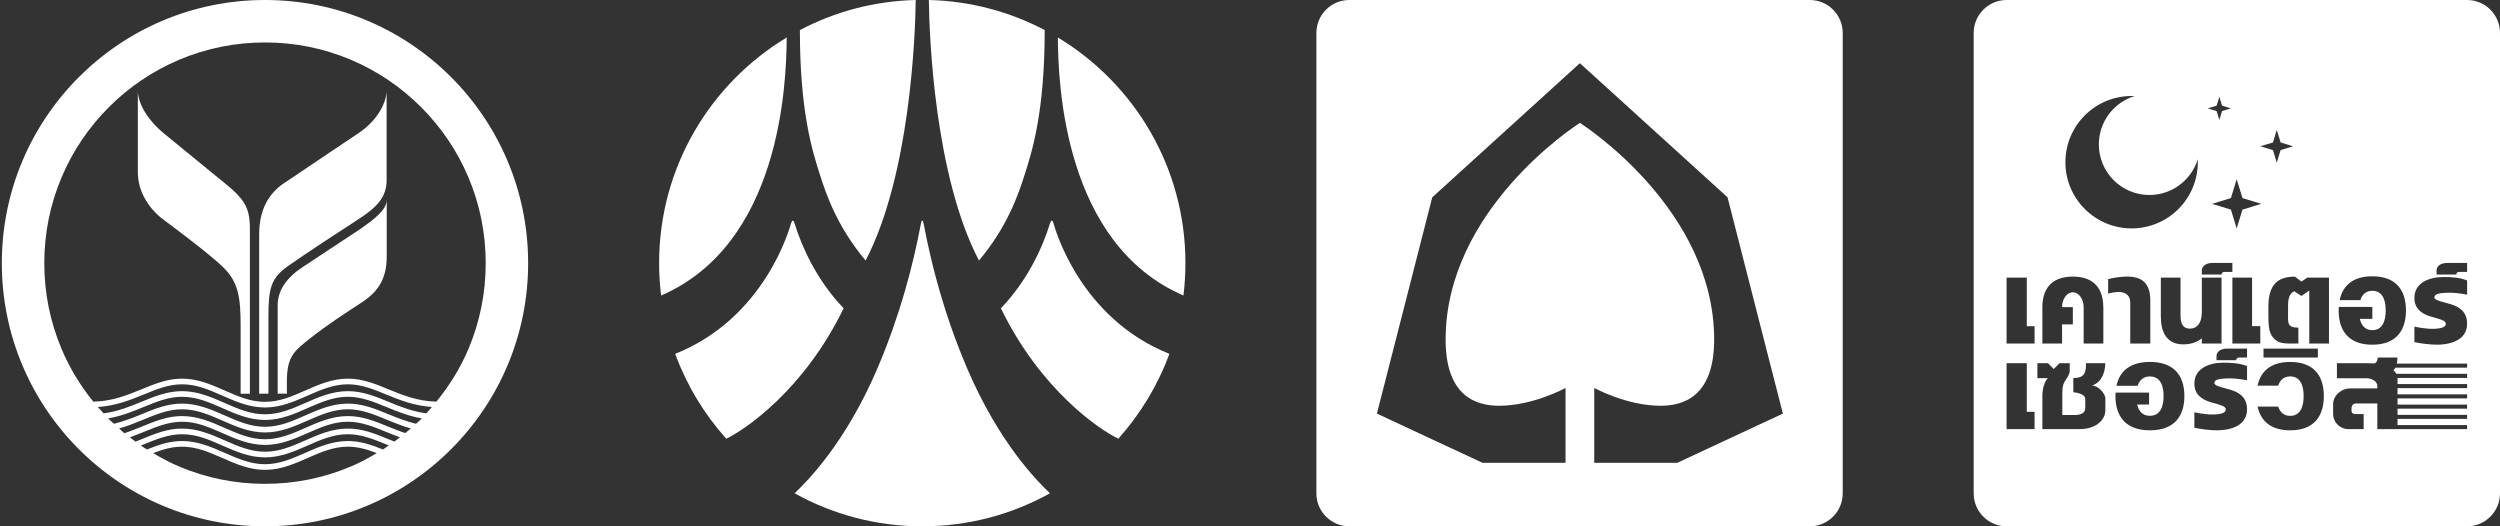
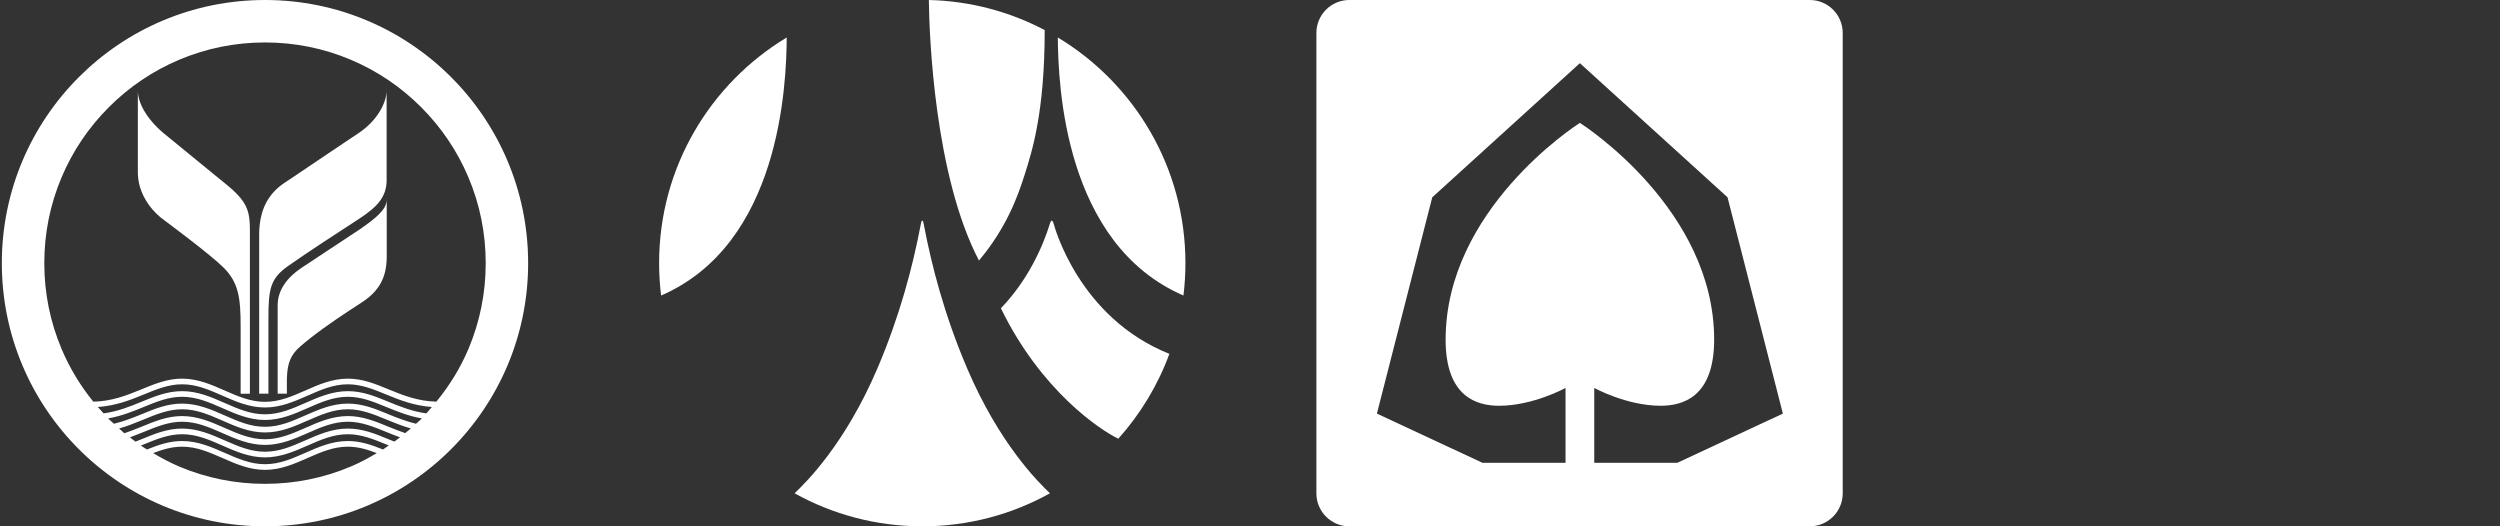
<svg xmlns="http://www.w3.org/2000/svg" version="1.1" id="Layer_1" x="0px" y="0px" width="152px" height="32px" viewBox="0 0 152 32" enable-background="new 0 0 152 32" xml:space="preserve">
  <rect x="0" y="0" width="152" height="32" fill="#333333" stroke="none" />
  <g>
    <path fill="#FFFFFF" d="M13.856,11.293c-0.305-0.248-0.609-0.497-0.914-0.746c-0.578-0.473-1.155-0.945-1.733-1.417   c-0.43-0.353-0.86-0.704-1.291-1.055C8.881,7.188,8.381,6.227,8.381,5.5c0,0.448,0,0.998,0,1.563c0,1.332,0,2.859,0,3.438   c0,0.142,0.028,0.549,0.135,0.891c0.227,0.72,0.707,1.459,1.51,2.028c0,0,2.704,1.999,3.55,2.833   c0.94,0.926,1.055,1.865,1.055,3.623c0,1.471,0,4.061,0,4.061c0.063,0,0.123,0,0.188,0c0.085,0,0.164,0,0.25,0   c0.045,0,0.08,0,0.125,0c0,0,0-4.561,0-7.311c0-0.586,0-2.42,0-2.625c0-0.267-0.007-0.507-0.035-0.724   C15.065,12.55,14.759,12.043,13.856,11.293z" />
    <path fill="#FFFFFF" d="M17.511,16.176c1.194-0.844,3.141-2.106,4.241-2.82c0.869-0.564,1.411-1.031,1.635-1.67   c0.077-0.221,0.119-0.461,0.119-0.686c0-0.188,0-0.36,0-0.563c0-0.688,0-1.399,0-2.088c0-0.974,0-2.06,0-2.849   c0,0.727-0.546,1.787-1.619,2.535c-0.688,0.462-1.376,0.922-2.063,1.383c-0.579,0.388-1.12,0.756-1.699,1.145   c-0.272,0.183-0.546,0.365-0.819,0.548c-1.021,0.674-1.423,1.62-1.522,2.604c-0.018,0.178-0.026,0.356-0.026,0.535   c0,0.084,0,1.563,0,1.915c0,0.215,0,0.412,0,0.523c0,2.256-0.001,7.248-0.001,7.248c0.035,0,0.091,0,0.125,0   c0.073,0,0.114,0,0.188,0c0.087,0,0.164,0,0.25,0c0,0,0-3.152,0-4.623C16.319,17.555,16.449,16.926,17.511,16.176z" />
    <path fill="#FFFFFF" d="M21.878,13.941c-0.266,0.175-0.53,0.351-0.796,0.526c-0.433,0.286-0.865,0.571-1.297,0.856   c-0.172,0.113-0.344,0.229-0.515,0.342c-0.299,0.197-0.596,0.393-0.894,0.59c-0.939,0.621-1.494,1.395-1.494,2.307v0.313v5.061   c0.194,0,0.368,0,0.562,0c0-0.344-0.008-0.67,0-0.936c0.03-0.969,0.245-1.445,0.836-1.957c0.184-0.16,0.383-0.322,0.589-0.484   c0.493-0.389,1.031-0.773,1.543-1.125c0.601-0.41,1.167-0.775,1.586-1.049c0.331-0.215,0.596-0.439,0.807-0.68   c0.289-0.33,0.475-0.688,0.583-1.082c0.088-0.32,0.125-0.666,0.125-1.041c0-0.146,0-0.42,0-0.781c0-0.673,0-1.649,0-2.657   C23.511,12.757,22.784,13.309,21.878,13.941z" />
    <path fill="#FFFFFF" d="M16.111,0c-8.836,0-16,7.163-16,16c0,8.836,7.164,16,16,16c8.837,0,16-7.164,16-16   C32.111,7.163,24.949,0,16.111,0z M7.895,26.594c0.281-0.104,0.557-0.213,0.826-0.324c0.784-0.322,1.524-0.629,2.352-0.629   c0.882,0,1.644,0.336,2.451,0.691c0.804,0.354,1.634,0.719,2.589,0.719c0.954,0,1.785-0.365,2.589-0.719   c0.806-0.355,1.568-0.691,2.449-0.691c0.828,0,1.568,0.307,2.353,0.629c0.267,0.109,0.54,0.219,0.818,0.32   c-0.113,0.088-0.228,0.174-0.343,0.258c-0.114-0.045-0.231-0.092-0.344-0.137c-0.815-0.338-1.586-0.654-2.483-0.654   c-0.954,0-1.786,0.365-2.589,0.719c-0.806,0.355-1.568,0.689-2.45,0.689s-1.644-0.334-2.451-0.689   c-0.804-0.354-1.635-0.719-2.589-0.719c-0.896,0-1.667,0.316-2.482,0.654c-0.115,0.047-0.233,0.092-0.351,0.141   C8.123,26.766,8.008,26.682,7.895,26.594z M16.111,29.418c-1.812,0-3.57-0.355-5.223-1.055c-0.549-0.232-1.069-0.514-1.577-0.814   c0.574-0.221,1.143-0.391,1.761-0.391c0.882,0,1.644,0.336,2.451,0.689c0.804,0.354,1.634,0.721,2.589,0.721   c0.954,0,1.785-0.367,2.589-0.721c0.806-0.354,1.568-0.689,2.449-0.689c0.617,0,1.185,0.17,1.759,0.391   c-0.507,0.301-1.027,0.584-1.576,0.814C19.681,29.063,17.924,29.418,16.111,29.418z M21.15,26.814   c-0.954,0-1.786,0.365-2.589,0.719c-0.806,0.355-1.568,0.691-2.45,0.691s-1.644-0.336-2.451-0.691   c-0.804-0.354-1.635-0.719-2.589-0.719c-0.768,0-1.444,0.236-2.134,0.514c-0.125-0.08-0.254-0.152-0.376-0.236   c0.053-0.021,0.107-0.043,0.159-0.064c0.784-0.322,1.524-0.627,2.352-0.627c0.882,0,1.644,0.334,2.451,0.689   c0.804,0.354,1.634,0.719,2.589,0.719c0.954,0,1.785-0.365,2.589-0.719c0.806-0.355,1.568-0.689,2.449-0.689   c0.828,0,1.568,0.305,2.353,0.627c0.044,0.02,0.091,0.037,0.136,0.055c-0.119,0.082-0.233,0.168-0.354,0.246   C22.595,27.049,21.918,26.814,21.15,26.814z M24.636,26.332c-0.344-0.119-0.678-0.248-1.003-0.381   c-0.815-0.336-1.586-0.654-2.483-0.654c-0.954,0-1.786,0.365-2.589,0.721c-0.806,0.354-1.568,0.689-2.45,0.689   s-1.644-0.336-2.451-0.689c-0.804-0.355-1.635-0.721-2.589-0.721c-0.896,0-1.667,0.318-2.482,0.654   c-0.333,0.137-0.675,0.27-1.028,0.391c-0.11-0.092-0.212-0.195-0.319-0.291c0.524-0.148,1.006-0.346,1.478-0.539   c0.784-0.324,1.524-0.629,2.352-0.629c0.882,0,1.644,0.336,2.451,0.689c0.804,0.354,1.634,0.721,2.589,0.721   c0.954,0,1.785-0.367,2.589-0.721c0.806-0.354,1.568-0.689,2.449-0.689c0.828,0,1.568,0.305,2.353,0.629   c0.472,0.193,0.953,0.391,1.478,0.539C24.869,26.148,24.75,26.236,24.636,26.332z M25.6,25.488   c-0.098,0.098-0.206,0.184-0.307,0.277c-0.593-0.146-1.135-0.357-1.66-0.572c-0.815-0.338-1.586-0.654-2.483-0.654   c-0.954,0-1.786,0.365-2.589,0.719c-0.806,0.355-1.568,0.691-2.45,0.691s-1.644-0.336-2.451-0.691   c-0.804-0.354-1.635-0.719-2.589-0.719c-0.896,0-1.667,0.316-2.482,0.654c-0.524,0.215-1.067,0.426-1.66,0.572   c-0.101-0.094-0.208-0.18-0.307-0.277c-0.016-0.016-0.029-0.033-0.044-0.049c0.795-0.141,1.479-0.414,2.142-0.688   c0.784-0.322,1.524-0.627,2.352-0.627c0.882,0,1.644,0.336,2.451,0.689c0.804,0.354,1.634,0.721,2.589,0.721   c0.954,0,1.785-0.367,2.589-0.721c0.806-0.354,1.568-0.689,2.449-0.689c0.828,0,1.568,0.305,2.353,0.627   c0.662,0.273,1.346,0.547,2.141,0.688C25.628,25.455,25.615,25.473,25.6,25.488z M23.633,24.434   c-0.815-0.336-1.586-0.652-2.483-0.652c-0.954,0-1.786,0.365-2.589,0.719c-0.806,0.355-1.568,0.689-2.45,0.689   s-1.644-0.334-2.451-0.689c-0.804-0.354-1.635-0.719-2.589-0.719c-0.896,0-1.667,0.316-2.482,0.652   c-0.705,0.291-1.433,0.582-2.29,0.699c-0.119-0.129-0.238-0.256-0.351-0.387c1.076-0.074,1.943-0.41,2.772-0.752   c0.784-0.322,1.524-0.629,2.352-0.629c0.882,0,1.644,0.336,2.451,0.691c0.804,0.354,1.634,0.719,2.589,0.719   c0.954,0,1.785-0.365,2.589-0.719c0.806-0.355,1.568-0.691,2.449-0.691c0.828,0,1.568,0.307,2.353,0.629   c0.824,0.34,1.687,0.674,2.753,0.75c-0.112,0.129-0.216,0.262-0.333,0.389C25.065,25.016,24.338,24.725,23.633,24.434z    M26.533,24.42c-1.135-0.027-2.034-0.389-2.899-0.744c-0.815-0.336-1.586-0.654-2.483-0.654c-0.954,0-1.786,0.365-2.589,0.721   c-0.806,0.354-1.568,0.689-2.45,0.689s-1.644-0.336-2.451-0.689c-0.804-0.355-1.635-0.721-2.589-0.721   c-0.896,0-1.667,0.318-2.482,0.654c-0.87,0.357-1.774,0.721-2.918,0.746c-0.787-0.973-1.436-2.041-1.925-3.199   C3.047,19.568,2.693,17.813,2.693,16s0.354-3.57,1.053-5.223C4.421,9.18,5.39,7.745,6.623,6.512   c1.234-1.233,2.668-2.201,4.266-2.877c1.653-0.699,3.411-1.054,5.223-1.054c1.813,0,3.57,0.354,5.223,1.054   c1.597,0.676,3.033,1.644,4.266,2.877c1.233,1.233,2.202,2.668,2.877,4.266c0.699,1.652,1.053,3.41,1.053,5.223   s-0.354,3.568-1.053,5.223C27.986,22.383,27.326,23.449,26.533,24.42z" />
  </g>
  <g>
    <path fill="#FFFFFF" d="M58.796,22.383c-1.377-3.227-2.154-6.236-2.625-8.716c-0.041-0.212-0.052-0.246-0.097-0.246   s-0.056,0.034-0.096,0.246c-0.471,2.479-1.249,5.489-2.625,8.716c-1.964,4.602-4.321,6.92-5.042,7.609   C50.611,31.27,53.258,32,56.074,32c2.817,0,5.464-0.73,7.763-2.008C63.116,29.303,60.76,26.984,58.796,22.383z" />
    <path fill="#FFFFFF" d="M56.474,0c0.024,2.22,0.353,10.684,3.047,15.84c1.712-2.035,2.387-3.989,2.774-5.207   c0.46-1.44,1.223-3.822,1.223-8.804C61.404,0.716,59.013,0.062,56.474,0z" />
    <path fill="#FFFFFF" d="M71.098,21.514c-5.49-2.188-6.975-7.703-7.035-7.907c-0.076-0.257-0.154-0.254-0.231-0.004   c-0.431,1.409-1.348,3.448-2.977,5.14c2.422,4.988,6.005,7.385,7.138,7.932C69.33,25.18,70.394,23.434,71.098,21.514z" />
    <path fill="#FFFFFF" d="M64.316,2.279c0.022,2.896,0.39,12.549,7.637,15.689c0.08-0.646,0.121-1.305,0.121-1.973   C72.074,10.175,68.965,5.079,64.316,2.279z" />
-     <path fill="#FFFFFF" d="M55.676,0c-0.025,2.22-0.354,10.684-3.047,15.84c-1.712-2.035-2.388-3.989-2.775-5.207   c-0.459-1.44-1.222-3.822-1.222-8.804C50.745,0.716,53.137,0.062,55.676,0z" />
-     <path fill="#FFFFFF" d="M41.051,21.514c5.491-2.188,6.975-7.703,7.035-7.907c0.077-0.257,0.155-0.254,0.231-0.004   c0.432,1.409,1.349,3.448,2.977,5.14c-2.422,4.988-6.004,7.385-7.137,7.932C42.818,25.18,41.756,23.434,41.051,21.514z" />
    <path fill="#FFFFFF" d="M47.833,2.279c-0.022,2.896-0.391,12.549-7.638,15.689c-0.079-0.646-0.121-1.305-0.121-1.973   C40.074,10.175,43.184,5.079,47.833,2.279z" />
  </g>
  <path fill="#FFFFFF" d="M110.037,0h-28c-1.101,0-2,0.899-2,2v28c0,1.1,0.899,2,2,2h28c1.1,0,2-0.9,2-2V2  C112.037,0.899,111.137,0,110.037,0z M101.979,28.139H96.93v-4.551c0,0,1.972,1.082,4.033,1.082c1.305,0,3.258-0.488,3.258-4.021  c0-7.876-7.854-12.979-8.164-13.178c-0.311,0.199-8.163,5.302-8.163,13.178c0,3.533,1.953,4.021,3.257,4.021  c2.063,0,4.034-1.082,4.034-1.082v4.551h-5.049l-6.42-2.992l3.366-13.151l8.975-8.155l8.977,8.155l3.365,13.151L101.979,28.139z" />
-   <path fill="#FFFFFF" d="M150,0h-28c-1.102,0-2,0.9-2,2v28c0,1.101,0.898,2,2,2h28c1.1,0,2-0.899,2-2V2C152,0.9,151.1,0,150,0z   M142.199,18.663h2.039v0.726h-0.76c0.098,0.413,0.334,0.686,0.76,0.686c0.582,0,0.813-0.509,0.813-1.197  c0-0.788-0.289-1.197-0.813-1.197c-0.359,0-0.607,0.193-0.729,0.568h-1.258c0.199-0.957,0.887-1.451,1.986-1.451  c1.318,0,2.045,0.711,2.045,2.08c0,1.197-0.58,2.08-2.045,2.08c-1.467,0-2.047-0.883-2.047-2.08  C142.191,18.804,142.195,18.732,142.199,18.663z M138.195,8.661l0.232-0.763l0.234,0.763l0.762,0.233l-0.762,0.233l-0.234,0.763  l-0.232-0.763l-0.764-0.233L138.195,8.661z M137.621,21.193h3.305v0.545h-3.305V21.193z M136.342,12.043l1.146,0.351l-1.146,0.351  l-0.352,1.146l-0.35-1.146l-1.146-0.351l1.146-0.351l0.35-1.147L136.342,12.043z M135.729,20.886v-4.009h1.197v2.95h0.5v1.059  H135.729z M136.621,21.193v0.545h-0.498c-0.09,0-0.16,0.072-0.16,0.161h-1.199v-0.254c0-0.203,0.188-0.452,0.646-0.452H136.621z   M134.771,6.423l0.166-0.541l0.164,0.541l0.541,0.165l-0.541,0.166l-0.164,0.541l-0.166-0.541l-0.541-0.166L134.771,6.423z   M133.871,16.439c0-0.203,0.188-0.452,0.645-0.452h1.213v0.545h-0.498c-0.09,0-0.16,0.072-0.16,0.161h-1.199V16.439z   M133.871,18.974v-2.097h1.199v4.009h-1.199v-0.316c-0.268,0.228-0.664,0.368-1.129,0.368c-1.02,0-1.363-0.766-1.363-1.682v-2.379  h1.197v2.315c0,0.519,0.172,0.789,0.57,0.789C133.543,19.981,133.871,19.699,133.871,18.974z M129.602,5.837  c0.061,0,0.121,0.002,0.182,0.005c-1.26,0.385-2.174,1.555-2.174,2.939c0,1.697,1.375,3.074,3.072,3.074  c1.385,0,2.557-0.915,2.941-2.174c0.002,0.061,0.004,0.12,0.004,0.181c0,2.224-1.803,4.025-4.025,4.025s-4.025-1.802-4.025-4.025  C125.576,7.64,127.379,5.837,129.602,5.837z M124.174,18.673L124.174,18.673c0.014-1.338,0.777-1.856,1.854-1.856  c1.078,0,1.84,0.519,1.854,1.856h0.002v2.213h-1.199v-2.213c0-0.498-0.295-0.902-0.656-0.902s-0.654,0.404-0.656,0.902h0.656v1.049  h-0.656v1.164h-1.197V18.673z M123.701,26.092H122v-4.008h1.229v2.954h0.473V26.092z M123.701,20.886H122v-4.009h1.229v2.955h0.473  V20.886z M128.006,24.94c0,0.61-0.59,1.151-1.564,1.151h-2.266v-2.004c0-0.461,0.131-0.91,0.338-1.098h-0.641v-0.906h0.641  l0.354,0.354l0.354-0.354h0.617c0,0,0,0.178,0,0.432c0,0.253-0.139,0.42-0.254,0.599s-0.197,0.328-0.197,0.789v1.33  c0,0,0.439,0,0.75,0s0.645-0.086,0.645-0.414v-0.559c0-0.363-0.725-0.409-0.725-0.409v-0.869c0.719,0,0.771-0.357,0.771-0.898h1.17  c0,0.426-0.15,1.141-0.807,1.358c0.373,0,0.814,0.479,0.814,0.795V24.94z M128.176,16.973c0,0,0.541-0.156,1.158-0.156  c0.887,0,1.404,0.387,1.404,1.455c0,0.645,0,2.614,0,2.614h-1.219c0,0,0-1.913,0-2.479c0-0.565-0.438-0.656-0.713-0.656  c-0.277,0-0.631,0.1-0.631,0.1V16.973z M130.715,26.164c-1.502,0-2.096-0.884-2.096-2.08c0-0.073,0.002-0.145,0.008-0.215h2.037  v0.726h-0.727c0.1,0.414,0.342,0.686,0.777,0.686c0.596,0,0.832-0.508,0.832-1.196c0-0.788-0.295-1.197-0.832-1.197  c-0.367,0-0.623,0.192-0.746,0.568h-1.287c0.203-0.957,0.908-1.451,2.033-1.451c1.352,0,2.096,0.711,2.096,2.08  C132.811,25.28,132.217,26.164,130.715,26.164z M136.621,23.125c0,0-0.514-0.119-1.061-0.119c-0.715,0-0.928,0.098-0.928,0.287  c0,0.19,0.633,0.295,1.014,0.415c0.381,0.121,0.975,0.376,0.975,1.175c0,1.135-1.26,1.281-1.82,1.281  c-0.416,0-1.014-0.071-1.383-0.158v-0.938c0,0,0.605,0.133,1.082,0.133c0.479,0,0.83-0.081,0.83-0.3s-0.352-0.282-0.898-0.443  c-0.611-0.173-1.014-0.513-1.014-1.129c0-0.944,0.914-1.278,1.771-1.278c0.504,0,1.002,0.034,1.432,0.207V23.125z M139.244,26.164  c-1.191,0-1.797-0.583-1.982-1.443h1.252c0.115,0.344,0.346,0.563,0.73,0.563c0.586,0,0.818-0.51,0.818-1.199  c0-0.789-0.291-1.199-0.818-1.199c-0.359,0-0.609,0.191-0.732,0.563h-1.252c0.201-0.952,0.889-1.443,1.984-1.443  c1.318,0,2.045,0.711,2.045,2.08C141.289,25.28,140.709,26.164,139.244,26.164z M141.602,18.673v2.213h-1.199v-0.622v-1.591v-1.007  l-0.475,0.326l-0.441-0.283c-0.273,0.127-0.373,0.404-0.373,0.891v0.814c0,0.44,0.234,0.504,0.627,0.504v0.968h-0.58  c-0.527,0-0.758-0.139-0.943-0.345c-0.301-0.333-0.301-0.856-0.301-1.556v-0.328c0-1.325,0.539-1.838,1.617-1.838l0.395,0.303  l0.357-0.245h0.117h0.111h1.088V18.673z M150,22.354h-4.359c-0.037,0.063-0.078,0.118-0.129,0.16  c0.082,0.063,0.146,0.135,0.191,0.215H150v0.248h-4.23v0.375H150V23.6h-4.23v0.376H150v0.247h-4.23v0.376H150v0.247h-4.23v0.376H150  v0.247h-4.23v0.376H150v0.247h-4.23h-0.316h-0.912v-1.561h-1.266c-0.207,0-0.305,0.103-0.305,0.34v0.07  c0,0.188,0.115,0.235,0.238,0.235h0.502v0.915h-0.918c-0.543,0-0.939-0.434-0.939-0.908v-0.609c0-0.503,0.467-0.959,1.049-0.959  h1.639v-0.138c0-0.337-0.404-0.479-0.639-0.479h-1.818v-0.915h1.818c0.205,0,0.352,0.013,0.42,0.013  c0.236,0,0.244-0.358,0.244-0.358h1.195c0,0.153-0.014,0.269-0.033,0.369H150V22.354z M150,17.919c0,0-0.516-0.12-1.063-0.12  c-0.715,0-0.928,0.098-0.928,0.288c0,0.189,0.635,0.293,1.014,0.415c0.381,0.12,0.977,0.375,0.977,1.174  c0,1.135-1.262,1.281-1.822,1.281c-0.416,0-1.014-0.071-1.383-0.157V19.86c0,0,0.605,0.133,1.082,0.133c0.479,0,0.83-0.081,0.83-0.3  s-0.352-0.282-0.898-0.443c-0.611-0.173-1.014-0.513-1.014-1.129c0-0.944,0.914-1.278,1.771-1.278c0.504,0,1.002,0.034,1.434,0.207  V17.919z M150,16.532h-0.498c-0.09,0-0.162,0.072-0.162,0.161h-1.197v-0.254c0-0.203,0.188-0.452,0.645-0.452H150V16.532z" />
</svg>